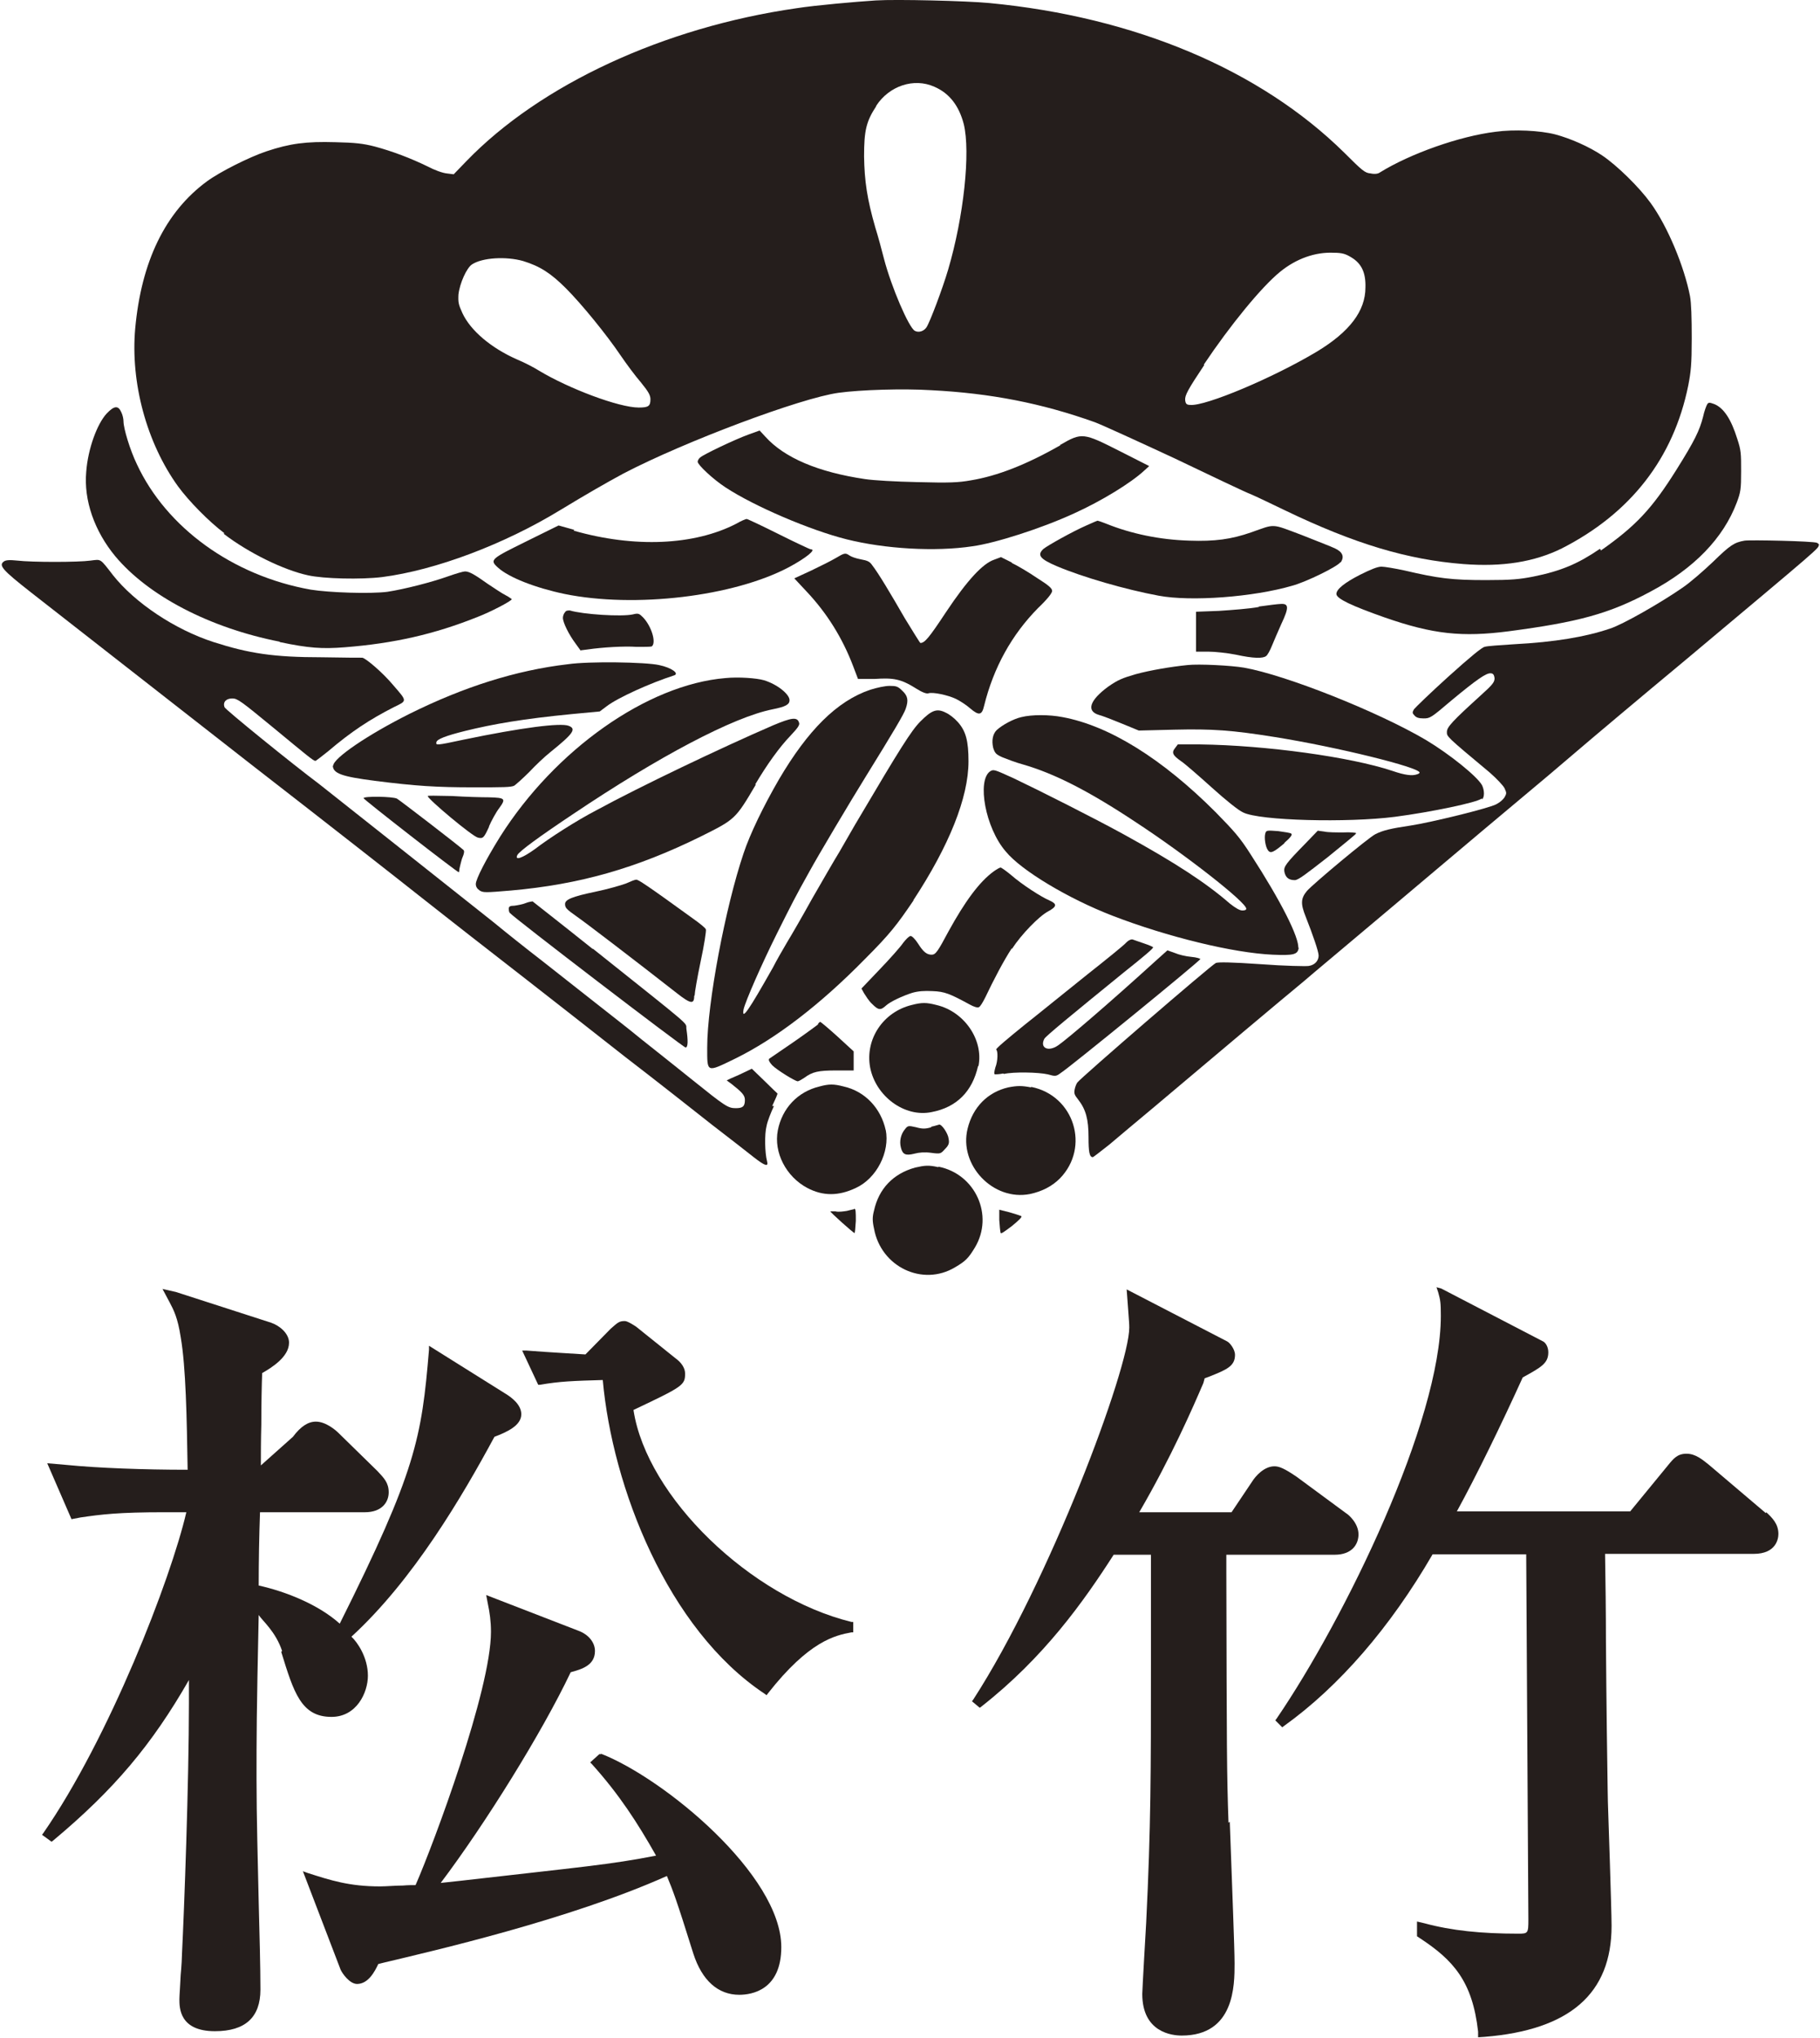
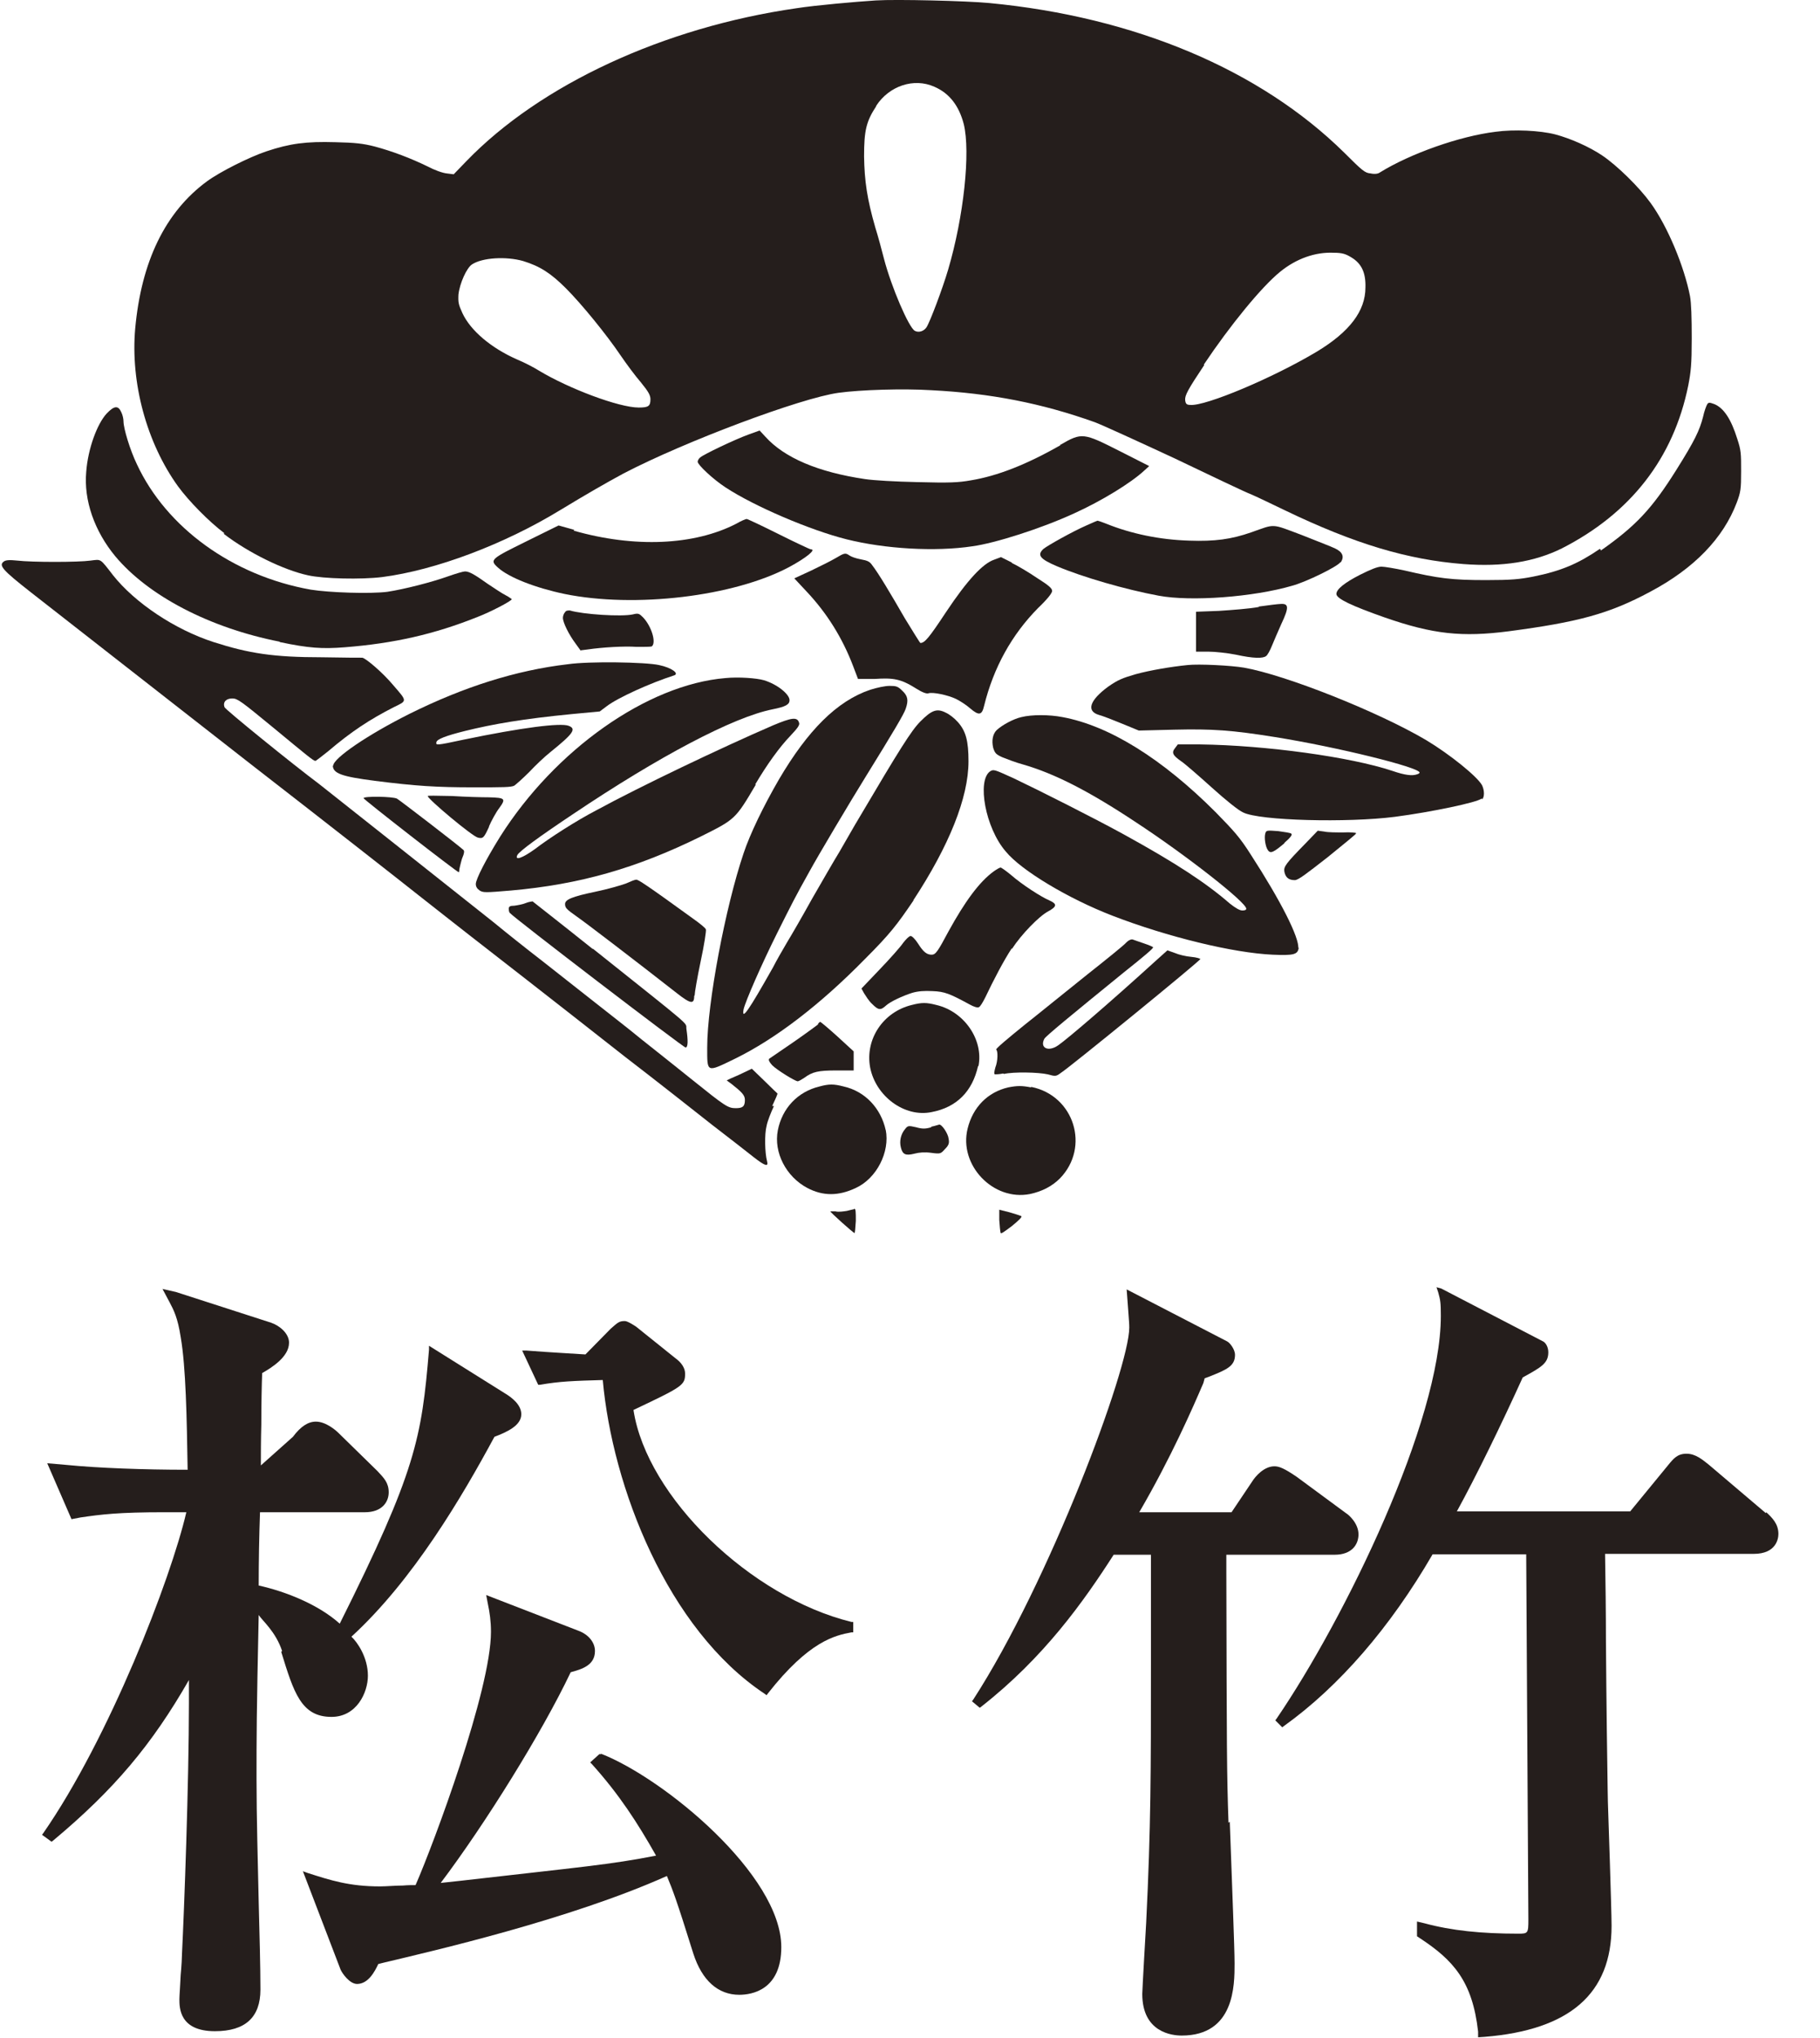
<svg xmlns="http://www.w3.org/2000/svg" viewBox="0 0 42 47">
  <clipPath id="a">
    <path d="m0 0h42v47h-42z" />
  </clipPath>
  <g clip-path="url(#a)" fill="#251e1c">
    <path d="m5.16 12.31c.57.44 1.39.84 1.95.96.36.08 1.22.1 1.71.04 1.24-.16 2.82-.76 4.1-1.54.61-.37 1.08-.64 1.47-.85 1.42-.74 4.09-1.74 4.96-1.86.51-.07 1.49-.1 2.14-.06 1.37.07 2.55.3 3.78.74.16.06.97.43 1.81.82.84.4 1.65.79 1.81.85.16.07.49.23.74.35 1.64.79 2.86 1.15 4.14 1.25.91.07 1.64-.05 2.27-.36 1.59-.81 2.58-2.08 2.92-3.76.06-.31.08-.48.08-1.09 0-.47-.01-.81-.04-.97-.13-.67-.51-1.6-.91-2.15-.26-.36-.77-.86-1.11-1.09-.31-.21-.75-.4-1.09-.49-.35-.09-.95-.12-1.38-.06-.82.1-1.96.5-2.67.94-.04.03-.12.04-.21.02-.13-.01-.19-.06-.61-.48-1.94-1.91-4.83-3.13-8.19-3.45-.52-.05-2.14-.09-2.62-.06-.46.03-1.38.11-1.83.18-3.06.44-5.91 1.76-7.62 3.53l-.29.3-.16-.02c-.1-.01-.29-.08-.44-.16-.39-.19-.81-.35-1.22-.46-.27-.07-.46-.09-.91-.1-.68-.02-1.05.03-1.59.21-.39.13-1.07.47-1.37.69-.97.71-1.52 1.86-1.66 3.4-.11 1.24.26 2.63.99 3.64.25.34.71.81 1.07 1.08zm22.62-3.9c.61-.91 1.33-1.79 1.76-2.14.38-.31.82-.46 1.24-.44.2 0 .28.03.41.11.23.14.33.35.32.69 0 .54-.36 1.02-1.12 1.48-1.02.61-2.57 1.26-2.92 1.23-.09 0-.11-.03-.12-.11-.01-.11.06-.24.44-.81zm-7.56-5.97c.3-.46.87-.65 1.34-.44.35.15.57.44.68.86.16.65 0 2.14-.36 3.36-.13.44-.42 1.21-.5 1.33-.06.09-.18.13-.27.08-.14-.08-.54-1.01-.71-1.66-.05-.2-.14-.53-.2-.72-.19-.66-.25-1.07-.26-1.64 0-.6.05-.81.28-1.16zm-9.64 4.35c.03-.26.19-.61.31-.69.24-.16.79-.19 1.18-.08.39.12.64.28.99.63.36.36.94 1.07 1.27 1.56.13.19.33.46.46.61.18.22.22.3.22.39 0 .16-.05.19-.27.19-.46 0-1.62-.44-2.3-.85-.11-.07-.34-.19-.51-.26-.59-.26-1.07-.66-1.26-1.07-.09-.2-.1-.24-.09-.44z" />
    <path d="m36.92 12.66c-.5.34-.89.51-1.54.64-.31.06-.49.08-1.09.08-.79 0-1.1-.04-1.87-.22-.23-.05-.47-.09-.54-.09-.09 0-.24.06-.5.19-.35.18-.54.33-.54.44s.37.28 1.11.54c1.12.39 1.79.46 2.87.32 1.59-.21 2.31-.4 3.26-.91 1.02-.54 1.69-1.24 2-2.06.09-.24.1-.31.1-.72s0-.48-.09-.75c-.14-.45-.31-.71-.53-.8-.11-.04-.13-.04-.16 0-.02.03-.07.16-.1.3-.08.31-.19.54-.61 1.21-.57.91-.94 1.3-1.75 1.87v-.02z" />
    <path d="m6.46 14.81c.66.14.98.16 1.49.12 1.14-.09 2.07-.3 3.07-.7.29-.11.79-.37.79-.41 0 0-.06-.05-.14-.09s-.26-.16-.41-.26c-.31-.22-.43-.29-.53-.29-.04 0-.21.05-.38.11-.39.14-1.02.3-1.41.36-.39.05-1.34.02-1.77-.05-1.8-.32-3.33-1.43-4.01-2.89-.16-.33-.31-.83-.31-.99 0-.06-.02-.15-.05-.21-.07-.16-.16-.16-.34.03-.22.24-.43.81-.47 1.34-.06.66.19 1.37.67 1.95.76.91 2.17 1.65 3.79 1.97z" />
    <path d="m24.47 10.27c-.79.45-1.46.71-2.07.81-.28.05-.49.06-1.22.04-.52-.01-1.02-.04-1.22-.07-1.08-.16-1.86-.49-2.3-.98l-.13-.14-.25.09c-.33.12-1.04.46-1.12.53-.04.03-.06.08-.06.1 0 .07.35.4.64.59.67.44 1.96.99 2.8 1.2.88.22 2.04.29 2.9.16.52-.07 1.59-.41 2.35-.76.62-.28 1.31-.7 1.62-.99l.11-.1-.67-.34c-.85-.43-.88-.44-1.38-.15h-.01z" />
    <path d="m13.25 12.22-.36-.1-.73.36c-.83.41-.87.43-.67.61.25.23.87.47 1.54.61 1.62.33 3.9.06 5.18-.62.39-.21.64-.41.5-.41-.02 0-.36-.16-.74-.35s-.72-.35-.74-.35-.14.05-.24.11c-.97.5-2.35.56-3.75.16z" />
    <path d="m30.94 12.97c.09-.13.04-.24-.13-.32-.08-.04-.42-.17-.77-.31-.72-.27-.6-.26-1.17-.06-.46.16-.84.21-1.42.19-.69-.02-1.35-.16-1.92-.39-.1-.04-.19-.07-.2-.07s-.13.05-.26.11c-.32.14-.89.46-.99.54-.15.14-.09.23.31.4.59.25 1.59.54 2.35.68.75.14 2.19.03 3.08-.23.33-.09 1.04-.44 1.11-.54z" />
-     <path d="m42 12.59s-.04-.06-.07-.07c-.09-.04-1.54-.07-1.67-.05-.24.04-.34.11-.72.48-.22.21-.54.49-.72.61-.49.34-1.38.85-1.67.94-.56.19-1.27.31-2.22.36-.31.02-.62.04-.67.06-.06.01-.33.23-.84.69-.41.37-.76.71-.79.75-.04.07-.04.09.01.14.04.05.1.07.21.07.15 0 .17-.01.64-.41.59-.49.81-.64.91-.63.06 0 .08.04.09.11 0 .09-.03.14-.32.4-.65.59-.78.73-.78.84s-.03.09.99.94c.16.14.31.3.34.36.05.11.05.12 0 .21-.03.05-.11.12-.19.16-.16.09-1.51.42-1.97.49-.47.07-.64.11-.82.2-.16.08-1.43 1.14-1.58 1.31-.14.17-.15.29-.03.59.17.43.3.81.3.9 0 .12-.09.22-.23.24-.06.01-.56 0-1.09-.04-.72-.05-.99-.05-1.05-.03-.11.05-3.11 2.64-3.2 2.76-.02.03-.05.1-.06.16-.02.09 0 .13.08.23.18.23.24.46.24.87 0 .34.02.46.1.46.01 0 .19-.14.38-.29.19-.16.64-.54.99-.83 1.47-1.24 2.98-2.51 3.49-2.93.29-.25.87-.73 1.27-1.07.73-.61 2.82-2.38 3.84-3.23.29-.24.81-.68 1.16-.98s1.49-1.26 2.55-2.14c3.15-2.64 3.07-2.57 3.07-2.65h.01z" />
    <path d="m23.34 12.97-.24-.12-.16.06c-.26.09-.61.46-1.11 1.21-.39.59-.49.71-.59.71-.01 0-.17-.26-.36-.57-.34-.59-.61-1.04-.75-1.22-.06-.09-.11-.11-.27-.14-.11-.02-.22-.06-.26-.09-.09-.06-.11-.06-.31.06-.1.06-.36.19-.57.29l-.39.18.29.31c.46.49.82 1.06 1.07 1.72l.11.29h.38c.44-.03.61 0 .96.22.14.09.25.13.29.11.1-.03.44.04.63.13.1.05.24.14.33.22.2.17.27.16.32-.06.22-.89.64-1.64 1.24-2.25.22-.21.33-.35.33-.4 0-.06-.08-.13-.35-.3-.19-.13-.46-.29-.59-.35h.02z" />
    <path d="m17.82 25.51c.07-.15.13-.28.12-.29 0 0-.14-.13-.3-.29l-.29-.28-.21.1c-.12.06-.25.11-.29.13l-.08.04.11.08c.24.19.31.26.31.37 0 .15-.05.19-.21.19-.18 0-.24-.04-1-.65-.36-.29-.89-.71-1.18-.94-.29-.24-.77-.61-1.06-.84s-.84-.66-1.22-.96c-.39-.3-.89-.7-1.12-.89-.98-.78-3.94-3.12-4.04-3.2-.59-.44-2.17-1.72-2.18-1.77-.04-.12.04-.2.18-.2.12 0 .2.06.93.66.8.66.94.78.99.78.01 0 .14-.1.29-.22.54-.46.97-.74 1.52-1.02.31-.15.31-.13-.01-.5-.24-.29-.64-.63-.72-.64-.04 0-.45 0-.93-.01-1.12 0-1.69-.09-2.5-.35-.9-.29-1.82-.91-2.32-1.54-.31-.4-.27-.37-.52-.34-.29.04-1.35.04-1.69 0-.19-.02-.27-.01-.31.02-.13.09-.03.2.62.71 1.73 1.35 2.32 1.81 5.16 4.03 1.69 1.31 3.4 2.65 3.79 2.96s.92.72 1.16.91c.54.42 1.88 1.46 3.61 2.82.73.56 1.63 1.27 2.01 1.57.38.29.8.62.94.73.28.22.36.24.32.1-.05-.19-.06-.62-.01-.81.02-.11.1-.31.17-.46z" />
    <path d="m29.05 14c-.21.04-.62.07-.92.09l-.53.02v.92h.28c.15 0 .44.03.64.07.41.09.63.09.7.03.03-.02.09-.13.13-.23s.14-.33.22-.51c.18-.38.17-.47-.01-.46-.06 0-.29.03-.51.06z" />
    <path d="m13.4 15 .16-.02c.34-.05.84-.08 1.13-.06.17 0 .32 0 .35-.01.11-.08 0-.46-.2-.67-.09-.09-.11-.1-.23-.07-.26.06-1.17 0-1.46-.09-.04 0-.09 0-.11.04-.03.03-.05.09-.05.13 0 .11.14.39.29.59l.13.18z" />
    <path d="m7.68 17.65c0 .19.2.26.97.36.95.12 1.42.15 2.28.15.67 0 .87 0 .94-.04.04-.03.19-.16.34-.31.14-.15.36-.36.5-.47.52-.42.6-.53.41-.6s-1.07.04-2.42.32c-.65.14-.64.13-.63.06s.22-.15.66-.26c.65-.16 1.34-.28 2.47-.39l.64-.06.16-.12c.26-.2 1.02-.54 1.55-.71.14-.04-.05-.18-.34-.24-.31-.07-1.62-.09-2.1-.02-1.21.14-2.42.53-3.65 1.14-.98.49-1.77 1.03-1.77 1.2h-.01z" />
    <path d="m34.2 18.44c.06-.05.06-.21 0-.33-.11-.2-.74-.71-1.29-1.04-1.12-.66-3.24-1.5-4.2-1.67-.29-.05-1.04-.09-1.31-.06-.39.04-.86.12-1.19.21-.31.09-.41.13-.64.29-.42.31-.51.56-.21.65.08.02.31.11.53.2l.39.16.82-.02c.88-.02 1.32.01 2.32.17 1.44.23 3.34.7 3.34.82 0 .01-.02.03-.06.04-.11.04-.28.02-.57-.08-.96-.32-2.91-.59-4.44-.61h-.51l-.06.08c-.09.11-.06.17.14.31.09.06.41.34.71.61.31.28.62.53.72.57.38.19 2.41.24 3.5.1.84-.11 1.89-.33 2-.42h.01z" />
    <path d="m17.43 18.09c.26-.44.55-.85.82-1.13.16-.17.21-.24.19-.29-.04-.14-.17-.12-.6.06-1.18.51-3.07 1.41-4.08 1.96-.46.24-1.07.63-1.41.89-.29.21-.48.28-.41.14.05-.09.5-.42 1.28-.94 1.98-1.33 3.7-2.24 4.61-2.42.3-.06.39-.11.39-.21 0-.14-.29-.37-.59-.46-.17-.05-.59-.08-.89-.05-1.8.15-3.93 1.65-5.2 3.66-.33.53-.56.98-.56 1.09 0 .06.03.11.09.15.08.05.13.05.72 0 1.58-.14 2.89-.51 4.39-1.25.78-.39.79-.39 1.26-1.19z" />
    <path d="m21.08 20.76c.82-1.25 1.27-2.36 1.27-3.2 0-.47-.06-.7-.25-.91-.08-.09-.2-.18-.27-.21-.21-.11-.33-.06-.59.2-.21.21-.49.66-1.4 2.2-.14.23-.34.59-.47.81-.13.21-.41.7-.63 1.08-.21.38-.47.83-.58 1.01-.1.17-.25.43-.32.57-.57 1.01-.73 1.24-.68.97.04-.18.41-1.03.78-1.77.32-.64.42-.84.74-1.41.19-.35.94-1.61 1.3-2.19.65-1.05.88-1.44.92-1.56.07-.2.05-.3-.08-.42-.1-.1-.14-.11-.29-.11-.11 0-.29.04-.45.09-.77.26-1.44.94-2.1 2.06-.36.62-.67 1.26-.82 1.71-.42 1.24-.84 3.46-.84 4.48 0 .59-.02.58.64.26.94-.46 1.97-1.25 3-2.3.58-.58.74-.79 1.12-1.35z" />
    <path d="m29.96 21.88c.03-.25-.41-1.11-1.09-2.16-.26-.41-.39-.55-.82-.99-1.23-1.23-2.45-1.99-3.53-2.19-.31-.06-.71-.06-.95 0-.18.04-.44.18-.57.3-.09.09-.12.24-.08.41.04.12.06.15.22.22.1.04.31.12.46.16.73.21 1.52.61 2.62 1.34 1.13.74 2.54 1.84 2.54 1.99 0 .03-.04.04-.09.04-.06 0-.15-.05-.29-.16-.54-.47-1.24-.93-2.42-1.58-.67-.37-2-1.04-2.57-1.31-.44-.2-.46-.21-.54-.16-.31.21-.11 1.31.36 1.85.36.44 1.45 1.09 2.46 1.48 1.27.49 2.79.86 3.7.9.48.02.58 0 .6-.16h-.01z" />
    <path d="m11.28 19.07c.06-.14.17-.34.24-.43.16-.22.14-.24-.24-.25-.16 0-.54-.01-.85-.03-.39-.01-.56-.01-.56 0 0 .07 1.04.94 1.16.96.12.03.14 0 .26-.26z" />
    <path d="m10.6 20.05s.03-.14.06-.24c.06-.14.06-.19.03-.21-.12-.11-1.46-1.14-1.53-1.18-.1-.05-.77-.06-.77-.01 0 .03 2.16 1.71 2.2 1.71 0 0 .01-.03.01-.06z" />
    <path d="m29.64 19.44c.14-.12.19-.19.16-.21-.01-.02-.16-.04-.3-.06-.26-.02-.28-.02-.3.05-.03.09 0 .31.06.39.06.09.14.04.38-.16z" />
    <path d="m31.29 19.21s-.13-.02-.29-.01c-.16 0-.36 0-.44-.02l-.15-.02-.27.28c-.48.49-.52.55-.5.67.03.14.11.19.24.19.08 0 .26-.14.76-.53.36-.29.65-.53.65-.54z" />
    <path d="m23.35 21.89c.22-.34.63-.76.84-.87.2-.11.21-.17.03-.25-.19-.08-.64-.37-.89-.59-.11-.09-.22-.17-.24-.17s-.09.04-.16.09c-.33.24-.66.69-1.04 1.38-.25.47-.3.54-.39.54-.11 0-.19-.06-.31-.25-.07-.11-.15-.19-.18-.18-.03 0-.11.08-.17.16-.06.09-.3.36-.54.61l-.42.44.06.11c.04.06.11.18.19.25.14.14.19.15.32.03.1-.09.38-.22.6-.29.14-.04.28-.05.47-.04.28.01.4.06.86.31.09.05.18.08.21.06.03-.01.09-.11.15-.23.19-.4.42-.84.61-1.13z" />
    <path d="m16.03 22.96c0-.06.06-.41.14-.79.08-.37.13-.7.12-.73 0-.03-.14-.14-.28-.24-1.09-.79-1.29-.92-1.33-.91-.03 0-.13.04-.24.09-.11.04-.42.13-.71.19-.53.11-.69.18-.69.28 0 .09.03.12.27.29.19.13 1.38 1.04 2.3 1.76.33.26.41.27.41.07z" />
    <path d="m13.68 21.89c-.75-.6-1.38-1.09-1.39-1.1 0 0-.09.01-.16.04s-.19.05-.26.06c-.1 0-.13.02-.13.07 0 .04.01.09.03.1.05.08 4 3.1 4.05 3.1.06 0 .06-.16.02-.43-.02-.16.21.04-2.16-1.85z" />
    <path d="m23.17 24.77c.22-.05.79-.04 1.01.01.18.05.19.05.31-.04.18-.11 3.21-2.58 3.21-2.62 0-.01-.09-.04-.21-.05s-.29-.05-.38-.09l-.17-.06-.29.26c-1 .91-2 1.77-2.23 1.93s-.43.06-.32-.15c.03-.06.64-.56 1.82-1.52.49-.39.69-.56.69-.59 0-.01-.09-.05-.21-.09-.11-.04-.24-.08-.26-.09-.03-.01-.09.01-.15.07-.05.06-.46.39-.89.73-.44.35-1.09.88-1.47 1.18-.37.3-.67.55-.64.56.04.03.04.26-.02.41-.02.08-.04.15-.01.16.01 0 .1 0 .19-.02z" />
    <path d="m22.58 24.59c.12-.61-.33-1.26-.97-1.41-.23-.06-.34-.06-.57 0-.66.16-1.08.79-.96 1.44.13.67.8 1.16 1.42 1.03.58-.11.94-.48 1.07-1.06z" />
    <path d="m18.89 23.62s-.28.21-.57.41-.54.37-.57.39c-.02.03 0 .07.07.15.11.11.53.37.59.37.02 0 .09-.04.15-.08.19-.14.32-.17.74-.17h.4v-.44s-.37-.34-.37-.34c-.21-.19-.39-.34-.4-.34s-.04.02-.06.06z" />
    <path d="m20.44 26.07c-.11-.51-.48-.9-.97-1.01-.23-.06-.34-.06-.56 0-.5.12-.86.5-.96 1.01s.19 1.07.68 1.33c.36.19.72.19 1.12 0 .48-.22.79-.83.69-1.34z" />
    <path d="m23.79 25.08c-.21-.04-.31-.04-.52 0-.48.11-.82.46-.94.95-.21.84.59 1.68 1.44 1.51.28-.06.51-.18.69-.36.7-.72.33-1.91-.66-2.11z" />
    <path d="m21.49 26c-.13.04-.21.04-.35 0-.18-.04-.19-.04-.26.05-.09.11-.13.27-.09.42.04.16.11.19.31.14.11-.03.24-.04.39-.02.22.03.22.02.32-.09.09-.09.1-.14.08-.24-.01-.11-.16-.34-.22-.32-.01 0-.09.03-.19.05h.01z" />
-     <path d="m21.65 26.92c-.22-.05-.31-.04-.53.01-.51.14-.84.49-.95.99-.04.15-.04.24 0 .42.16.88 1.12 1.34 1.87.89.24-.14.31-.21.46-.46.44-.74.01-1.69-.84-1.86z" />
+     <path d="m21.65 26.92z" />
    <path d="m19.71 27.89s-.1.02-.17.04c-.07.01-.19.03-.26.01-.07 0-.12 0-.12 0 0 .02.52.49.56.5.01 0 .02-.12.03-.28 0-.2 0-.29-.04-.28z" />
    <path d="m23.06 27.9v.24c.01.13.02.26.03.29 0 .04.06 0 .26-.15.17-.14.24-.21.22-.23-.02-.01-.14-.05-.28-.09l-.24-.06z" />
    <path d="m6.49 38.1c.29.94.46 1.5 1.16 1.5.58 0 .84-.56.84-.95 0-.42-.24-.77-.38-.9 1.43-1.31 2.56-3.24 3.3-4.61.29-.11.62-.26.62-.52 0-.22-.22-.39-.39-.49l-1.74-1.09v.09c-.17 2.04-.3 2.8-2.06 6.32-.49-.44-1.24-.74-1.87-.88 0-.56.01-1.13.03-1.69h2.42c.4 0 .55-.24.55-.46s-.11-.33-.26-.49l-.9-.88c-.06-.06-.29-.26-.52-.26-.18 0-.35.11-.53.35l-.74.66c0-.24 0-.59.01-.94 0-.47.01-.95.02-1.19.21-.12.62-.37.62-.7 0-.21-.21-.39-.41-.46l-2.2-.71-.31-.07.16.3c.1.19.19.36.26.81.12.7.14 1.85.16 3.06-1.02 0-2.07-.04-2.78-.11l-.46-.04.56 1.29.21-.04c.48-.07.87-.12 1.94-.12h.5c-.36 1.55-1.78 5.21-3.3 7.4l-.03.04.22.16.04-.03c1.4-1.17 2.27-2.2 3.13-3.7v.53c0 1.84-.11 4.78-.16 5.78 0 .07-.01.28-.03.49-.01.24-.03.48-.03.56 0 .2 0 .74.82.74.7 0 1.05-.32 1.05-.96 0-.52-.02-1.24-.04-2.02-.02-.91-.05-1.96-.05-2.83 0-1.02 0-1.47.05-3.79.09.14.39.38.54.83z" />
    <path d="m13.87 40.46h-.04s-.21.19-.21.19l.04.04c.63.7 1.05 1.35 1.48 2.11-1.07.21-1.72.26-4.51.58l-.46.05c1.02-1.35 2.34-3.47 3-4.86.26-.07.56-.16.56-.49 0-.19-.14-.38-.39-.47l-2.12-.82.04.21c.04.19.07.39.07.64 0 1.34-1.32 4.88-1.74 5.84-.07 0-.18 0-.29.01-.18 0-.38.02-.53.02-.71 0-1.14-.14-1.67-.31l-.11-.04.87 2.27c.04.09.21.33.38.33.26 0 .41-.29.49-.46l.12-.03c1.13-.27 4.28-.99 6.54-2 .14.34.21.51.61 1.79.2.62.57.95 1.06.95.29 0 .97-.11.97-1.1 0-1.66-2.7-3.89-4.16-4.46z" />
    <path d="m14.62 32.52c1.14-.54 1.19-.57 1.19-.84 0-.12-.08-.25-.22-.35l-.91-.73s-.19-.13-.26-.13c-.13 0-.16.03-.33.18l-.58.59c-.28-.02-.72-.04-1.37-.09h-.09l.37.79h.04c.46-.08.77-.09 1.45-.11.22 2.46 1.49 5.75 3.74 7.24l.04.03.03-.04c.95-1.21 1.55-1.34 1.93-1.41h.04v-.24h-.04c-2.33-.57-4.72-2.88-5.03-4.88z" />
    <path d="m28.35 42.04c-.04-1.15-.04-1.68-.05-5.76v-.42h2.5c.4 0 .55-.24.55-.47 0-.25-.22-.45-.29-.49l-1.14-.84c-.28-.19-.4-.24-.51-.24-.24 0-.44.23-.52.36l-.47.7h-2.13c.74-1.27 1.24-2.42 1.48-2.98l.03-.11.11-.04c.4-.16.59-.24.59-.5 0-.13-.12-.28-.18-.31l-2.32-1.2.04.54c.01.16.02.24.02.34 0 .94-1.85 5.88-3.6 8.58l-.03.04.18.15.04-.03c1.44-1.13 2.35-2.41 3.05-3.5h.86v2.51c0 2.5 0 3.75-.11 5.98-.01.17-.09 1.55-.09 1.64 0 .89.69.96.91.96 1.22 0 1.22-1.16 1.22-1.66 0-.36-.06-1.84-.09-2.71l-.02-.54v-.02z" />
    <path d="m40.75 34.9-1.32-1.12c-.14-.11-.3-.25-.51-.25s-.3.11-.43.27l-.87 1.06h-4c.46-.84 1.02-1.99 1.52-3.09.44-.24.59-.33.59-.58 0-.12-.06-.23-.14-.26l-2.33-1.21-.11-.03.04.12c.05.18.06.24.06.54 0 2.43-2.2 6.96-3.79 9.29l-.03.04.16.16.04-.03c1.27-.91 2.45-2.27 3.43-3.96h2.16l.05 8.43c0 .31-.01.32-.23.32-.86 0-1.54-.07-2.17-.24l-.17-.04v.34l.06.04c.78.51 1.22 1 1.35 2.16v.13s.15-.01.15-.01c1.97-.16 2.93-1 2.93-2.56 0-.21-.02-.84-.04-1.49-.02-.69-.05-1.39-.05-1.64-.01-.58-.03-2.06-.04-3.43 0-.61-.01-1.46-.02-2.02h3.43c.52 0 .57-.35.57-.46 0-.23-.14-.37-.28-.5z" />
  </g>
</svg>